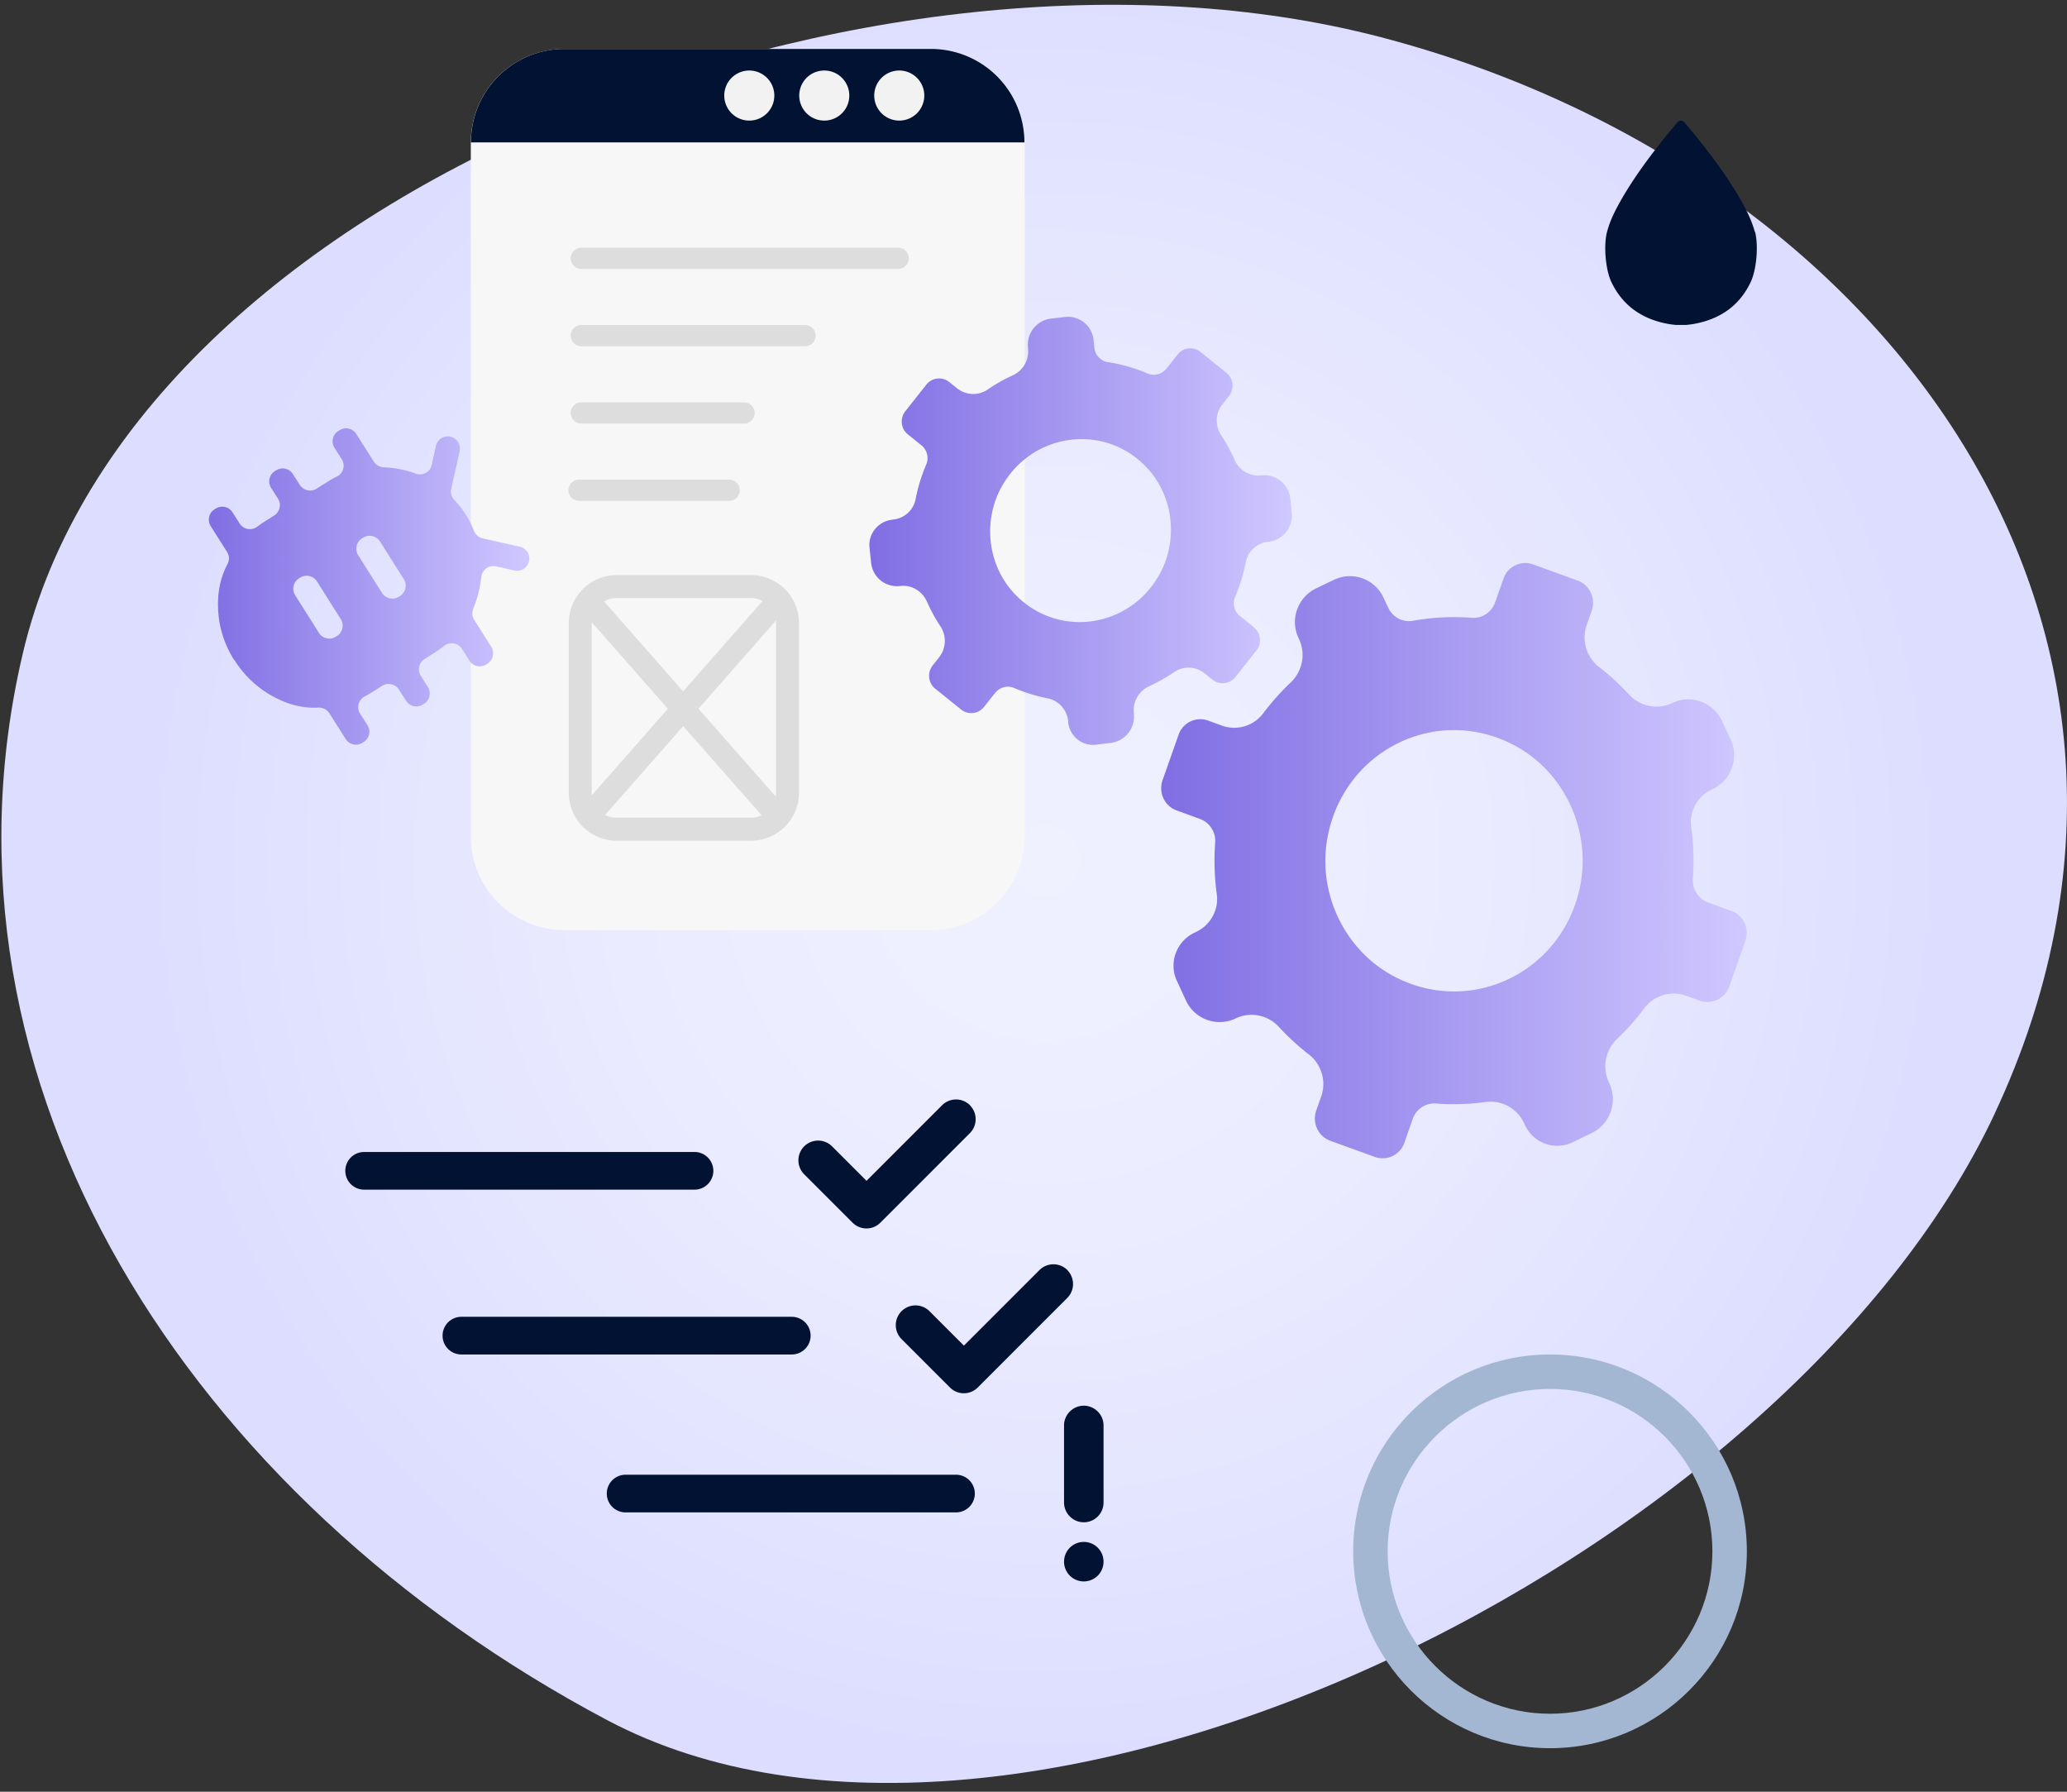
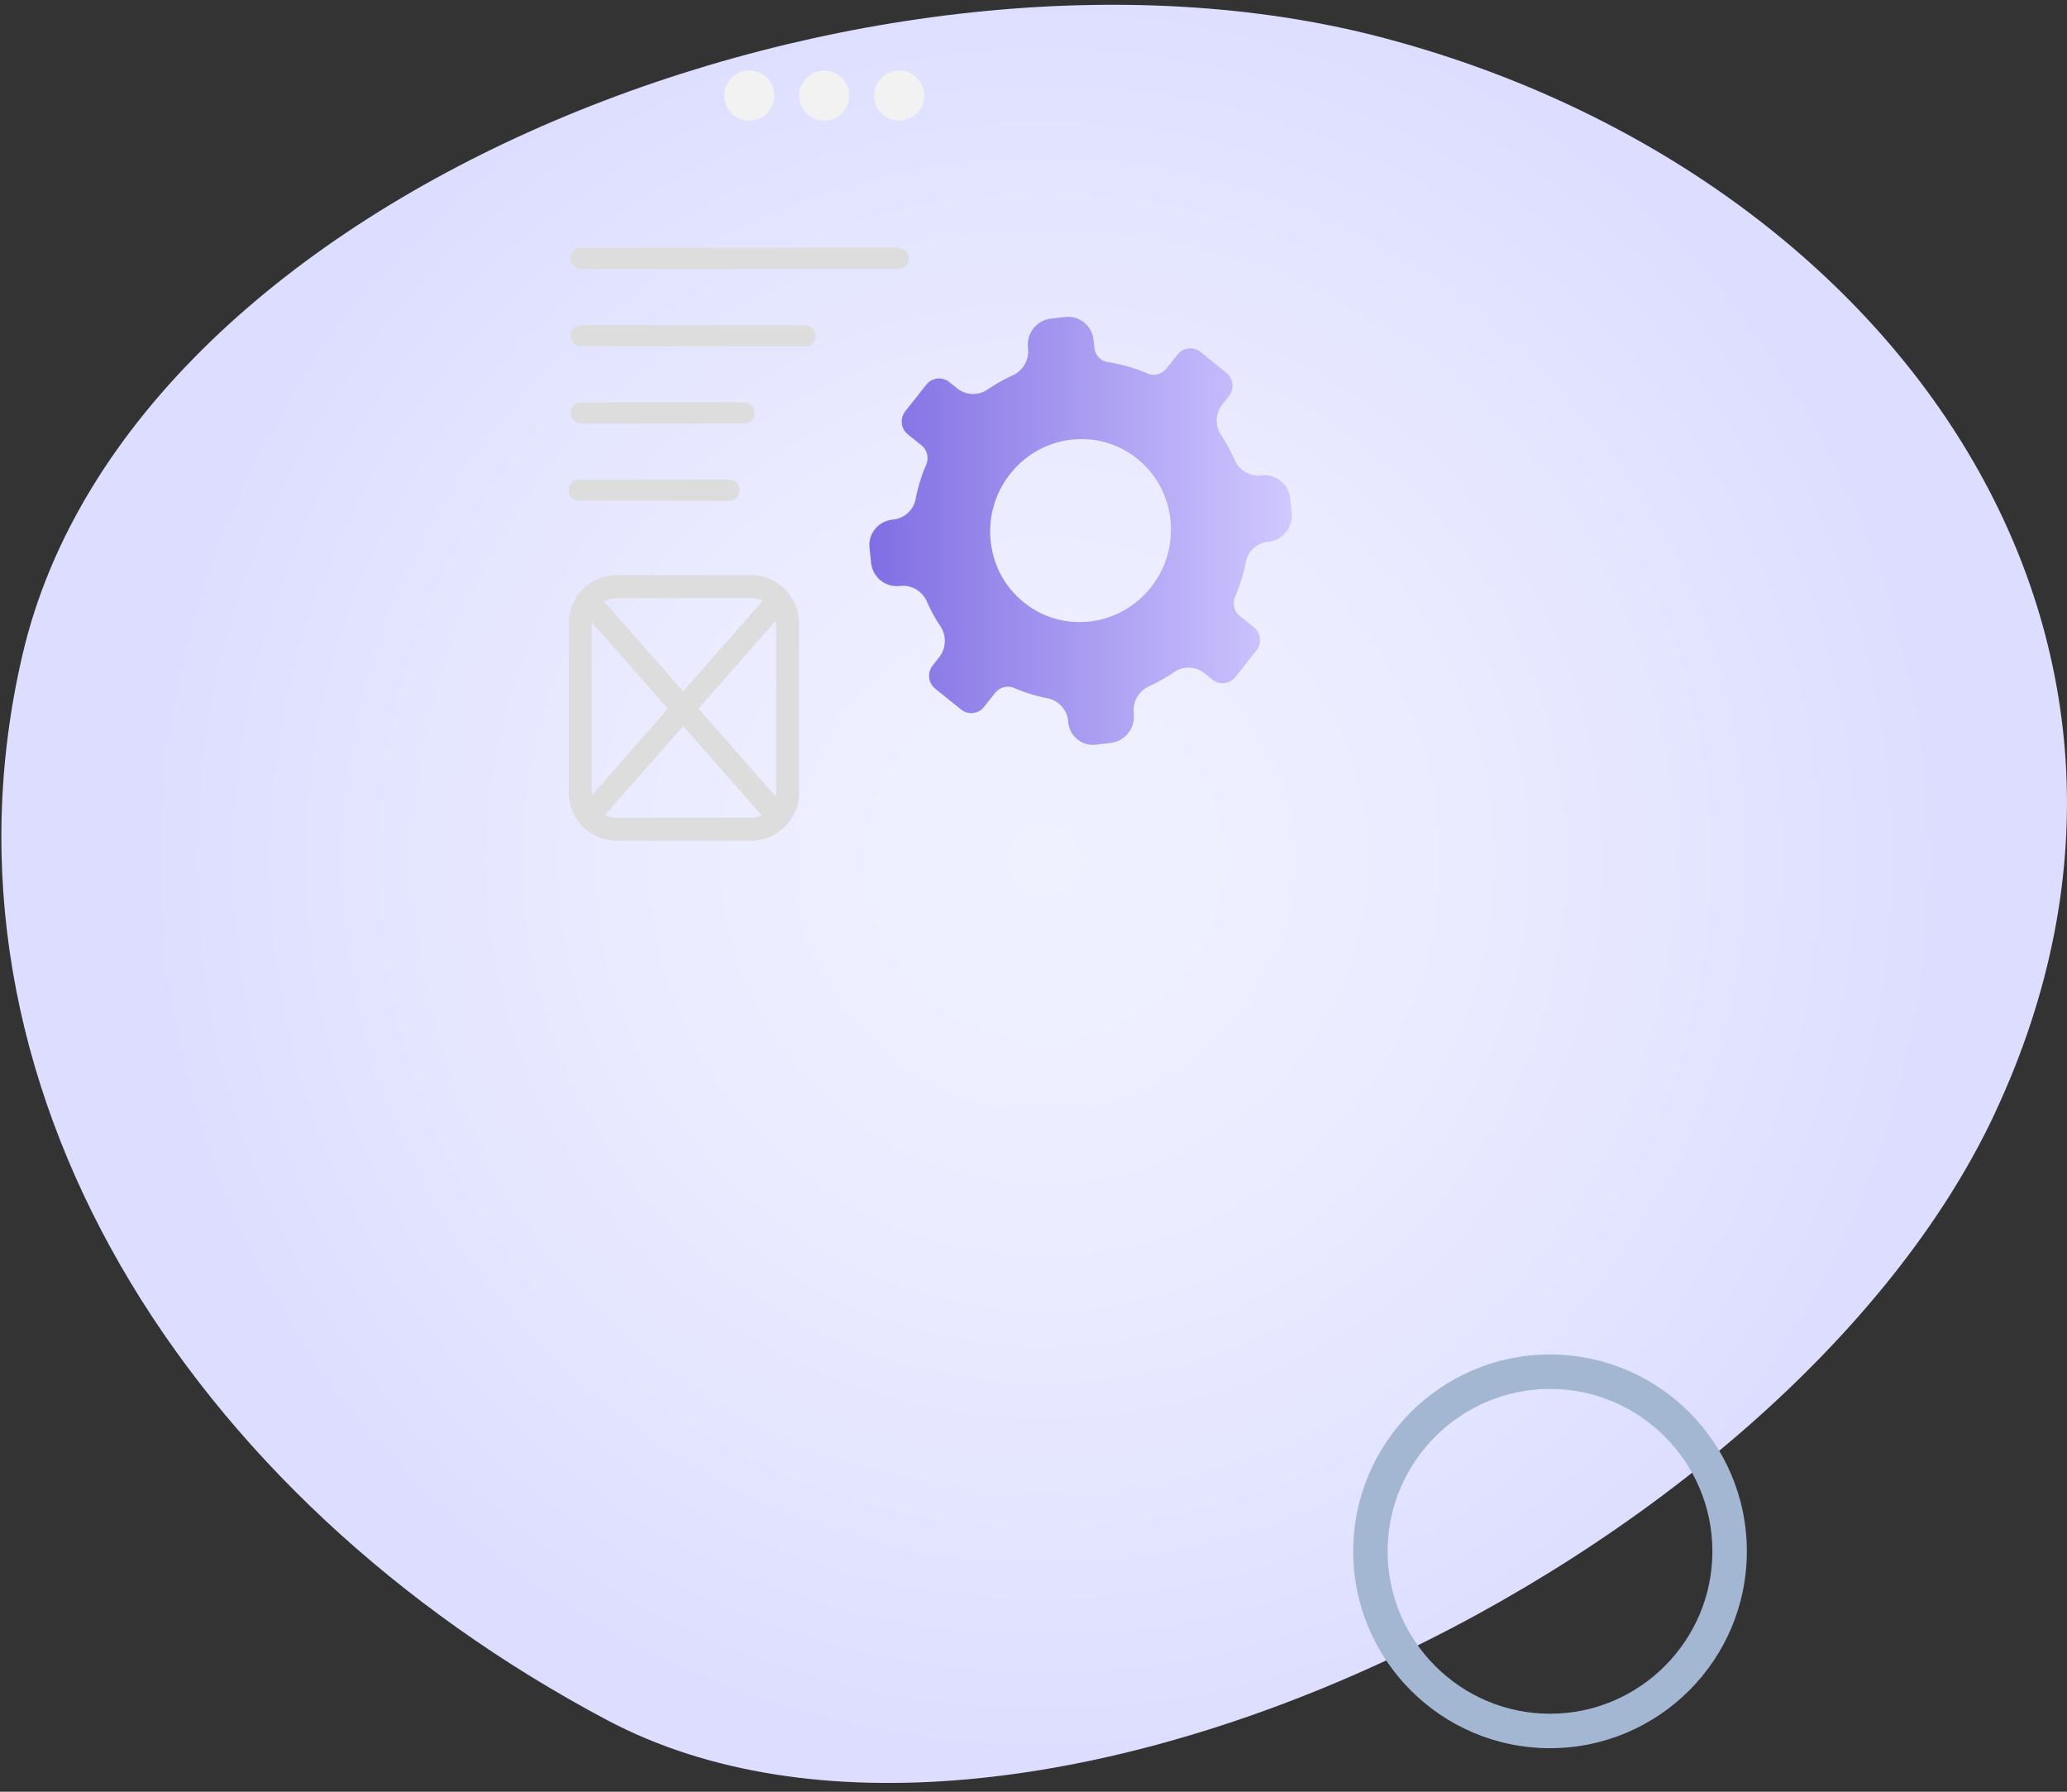
<svg xmlns="http://www.w3.org/2000/svg" width="180" height="156" fill="none">
  <rect width="100%" height="100%" fill="#333333" stroke="none" />
  <g clip-path="url(#a)">
    <path fill="url(#b)" d="M173.71 96.95c-18.19 38.82-85.26 71.67-120.85 52.81C16.5 130.48-6.8 94.4 1.97 56.96 11.53 16.1 76.57-8.16 120.22 3.23c44.09 11.51 73.22 51.6 53.49 93.71v.01Z" />
-     <path fill="#F7F7F7" d="M81.08 4.26H49.15A8.15 8.15 0 0 0 41 12.41v60.42a8.15 8.15 0 0 0 8.15 8.15h31.93a8.15 8.15 0 0 0 8.15-8.15V12.41a8.15 8.15 0 0 0-8.15-8.15Z" />
-     <path fill="#011232" d="M81.08 4.26H49.15a8.14 8.14 0 0 0-8.14 8.14h48.2a8.14 8.14 0 0 0-8.14-8.14h.01Z" />
    <path fill="#F2F2F2" d="M78.31 10.5a2.18 2.18 0 1 0 0-4.36 2.18 2.18 0 0 0 0 4.36Zm-6.53 0a2.18 2.18 0 1 0 0-4.36 2.18 2.18 0 0 0 0 4.36Zm-6.53 0a2.18 2.18 0 1 0 0-4.36 2.18 2.18 0 0 0 0 4.36Z" />
    <path fill="#DDD" d="M64.79 35.03H50.63a.928.928 0 0 0-.93.925c0 .51.416.925.93.925h14.16c.514 0 .93-.414.93-.925a.928.928 0 0 0-.93-.925Zm5.31-6.73H50.63a.928.928 0 0 0-.93.925c0 .51.416.925.93.925H70.1c.514 0 .93-.414.93-.925a.928.928 0 0 0-.93-.925Zm8.11-6.73H50.63a.928.928 0 0 0-.93.925c0 .51.416.925.93.925h27.58c.514 0 .93-.414.93-.925a.928.928 0 0 0-.93-.925ZM63.49 41.76H50.43a.928.928 0 0 0-.93.925c0 .51.416.925.93.925h13.06c.514 0 .93-.414.93-.925a.928.928 0 0 0-.93-.925Z" />
    <path stroke="#DDD" stroke-linecap="round" stroke-miterlimit="10" stroke-width="2" d="M68.58 69.02V54.25a3.18 3.18 0 0 0-3.18-3.18H53.71a3.18 3.18 0 0 0-3.18 3.18v14.77a3.18 3.18 0 0 0 3.18 3.18H65.4a3.18 3.18 0 0 0 3.18-3.18Zm-17.22 1.94 16.26-18.5m-16.26.01 16.27 18.48" />
-     <path fill="url(#c)" d="M20.4 57.48c-.88-1.4-1.36-2.91-1.41-4.55-.05-1.41.22-2.68.82-3.81.18-.34.17-.74-.04-1.07l-1.42-2.24c-.31-.49-.17-1.15.33-1.46l.11-.07c.49-.31 1.15-.17 1.46.33l.62.97c.33.53 1.04.65 1.54.27.21-.16.43-.31.67-.46l.8-.51c.49-.31.64-.97.33-1.46l-.6-.94c-.31-.49-.17-1.15.33-1.46l.11-.07c.49-.31 1.15-.17 1.46.33l.6.94c.31.49.97.64 1.46.33l.93-.59c.28-.18.56-.34.84-.47.56-.27.75-.98.42-1.51l-.63-.99c-.31-.49-.17-1.15.33-1.46l.11-.07c.49-.31 1.15-.17 1.46.33l1.53 2.41c.19.3.52.48.88.49.55.02 1.13.09 1.74.24.35.08.68.18.99.3.61.23 1.29-.11 1.43-.75l.35-1.61a1.06 1.06 0 1 1 2.07.45l-.73 3.25c-.08.35.04.72.29.98.34.35.67.76.97 1.24.3.48.54.94.71 1.4.13.34.41.6.76.68l3.25.73c.57.13.93.69.8 1.26-.13.58-.69.94-1.26.81l-1.61-.36c-.63-.14-1.23.31-1.29.96a10.25 10.25 0 0 1-.69 2.7c-.14.32-.11.69.07.99l1.49 2.36c.31.49.17 1.15-.33 1.46l-.11.07c-.49.31-1.15.17-1.46-.33l-.65-1.02c-.33-.53-1.06-.66-1.55-.27-.24.19-.5.38-.78.56l-.93.59c-.49.31-.64.97-.33 1.46l.62.97c.31.49.17 1.15-.33 1.46l-.11.07c-.49.31-1.15.17-1.46-.33l-.62-.97c-.31-.49-.97-.64-1.46-.33l-.8.51c-.24.15-.48.29-.71.41-.55.29-.75.98-.41 1.51l.64 1c.31.49.17 1.15-.33 1.46l-.11.07c-.49.31-1.15.17-1.46-.33l-1.42-2.24c-.21-.33-.58-.51-.96-.49-1.26.07-2.52-.23-3.77-.88a9.114 9.114 0 0 1-3.54-3.27l-.01.02Zm5.3-5.66 2.08 3.29c.31.49.97.64 1.46.33l.11-.07c.49-.31.64-.97.33-1.46l-2.08-3.29c-.31-.49-.97-.64-1.46-.33l-.11.07c-.49.31-.64.97-.33 1.46Zm5.49-3.48 2.08 3.29c.31.49.97.64 1.46.33l.11-.07c.49-.31.64-.97.33-1.46l-2.08-3.29c-.31-.49-.97-.64-1.46-.33l-.11.07c-.49.31-.64.97-.33 1.46Z" />
    <g fill-rule="evenodd" clip-rule="evenodd">
-       <path fill="url(#d)" d="m150.78 79.32-2.03-.74a2.03 2.03 0 0 1-1.33-2.06c.11-1.52.06-3.04-.15-4.52-.19-1.35.55-2.67 1.79-3.26l.09-.04a3.275 3.275 0 0 0 1.55-4.34l-.75-1.6a3.244 3.244 0 0 0-4.33-1.55c-1.28.62-2.8.3-3.77-.75-.79-.86-1.66-1.66-2.6-2.39a3.254 3.254 0 0 1-1.07-3.66l.43-1.23c.37-1.07-.17-2.25-1.22-2.63l-3.88-1.41c-1.05-.38-2.21.17-2.58 1.24l-.73 2.06c-.3.86-1.13 1.42-2.03 1.35-1.73-.13-3.46-.04-5.13.26-.89.16-1.77-.31-2.15-1.14l-.42-.89a3.214 3.214 0 0 0-4.3-1.54l-1.56.75c-1.6.77-2.29 2.69-1.54 4.3l.06.13c.6 1.29.28 2.81-.76 3.79-.85.81-1.64 1.69-2.36 2.65a3.16 3.16 0 0 1-3.62 1.07l-1.18-.43c-1.05-.38-2.21.17-2.58 1.24l-1.39 3.95c-.38 1.07.17 2.25 1.22 2.63l2.03.74c.85.31 1.4 1.15 1.33 2.06-.11 1.52-.06 3.03.14 4.51.19 1.35-.55 2.67-1.78 3.26l-.17.08c-1.58.76-2.25 2.63-1.53 4.18l.8 1.73a3.235 3.235 0 0 0 4.33 1.55c1.29-.62 2.81-.3 3.78.76.79.86 1.65 1.65 2.58 2.37 1.12.86 1.55 2.35 1.08 3.68l-.43 1.21c-.37 1.07.17 2.25 1.22 2.63l3.88 1.41c1.05.38 2.21-.17 2.58-1.24l.72-2.06c.3-.86 1.13-1.42 2.03-1.35 1.46.11 2.92.06 4.35-.13 1.39-.19 2.73.57 3.32 1.84l.07.15c.74 1.6 2.6 2.26 4.14 1.52l1.68-.81c1.6-.77 2.29-2.71 1.54-4.32l-.05-.11c-.61-1.3-.28-2.82.75-3.8.85-.8 1.63-1.68 2.34-2.64a3.19 3.19 0 0 1 3.65-1.08l1.17.42c1.05.38 2.21-.18 2.59-1.24l1.39-3.95c.38-1.07-.17-2.25-1.22-2.63l.01.02Zm-13.13-2.41c-1.4 7.76-9.74 11.77-16.53 7.95-4.11-2.32-6.38-7.18-5.53-11.88 1.4-7.76 9.74-11.77 16.53-7.95 4.11 2.31 6.37 7.17 5.53 11.87v.01Z" />
      <path fill="url(#e)" d="m109.15 54.58-1.18-.95a1.42 1.42 0 0 1-.41-1.67c.42-.99.73-2 .93-3.03.18-.94.97-1.64 1.92-1.76h.07a2.305 2.305 0 0 0 2.01-2.54l-.13-1.23a2.268 2.268 0 0 0-2.52-2.01c-.99.12-1.93-.44-2.33-1.35-.33-.75-.72-1.48-1.18-2.17-.54-.82-.49-1.9.12-2.67l.57-.72c.49-.62.4-1.53-.22-2.02l-2.26-1.82c-.61-.49-1.51-.39-2 .24l-.95 1.2c-.4.5-1.07.69-1.65.44-1.12-.48-2.28-.81-3.47-.99-.62-.1-1.1-.61-1.17-1.25l-.07-.69a2.24 2.24 0 0 0-2.5-1.99l-1.21.14a2.284 2.284 0 0 0-2 2.51v.1c.12.99-.44 1.93-1.35 2.34-.75.34-1.47.75-2.17 1.23-.81.55-1.89.5-2.65-.11l-.69-.55c-.61-.49-1.51-.39-2 .24l-1.82 2.3c-.49.62-.4 1.53.22 2.02l1.18.95c.49.4.67 1.08.42 1.67-.42.98-.73 2-.93 3.03-.18.94-.97 1.65-1.92 1.76l-.13.02c-1.22.15-2.09 1.24-1.96 2.43l.14 1.33a2.261 2.261 0 0 0 2.52 2.01c1-.12 1.93.44 2.34 1.36.33.75.72 1.47 1.18 2.16a2.3 2.3 0 0 1-.12 2.69l-.56.71c-.49.63-.39 1.53.22 2.02l2.26 1.82c.61.49 1.51.39 2-.24l.95-1.2c.4-.5 1.08-.69 1.66-.44.95.41 1.92.7 2.92.9.96.19 1.68 1 1.79 1.97v.12c.14 1.23 1.22 2.09 2.42 1.95l1.3-.16a2.303 2.303 0 0 0 2-2.51v-.08c-.12-1 .44-1.94 1.35-2.35.74-.34 1.47-.75 2.15-1.22.81-.56 1.9-.51 2.67.11l.68.55c.61.49 1.51.38 2-.24l1.82-2.3c.49-.62.4-1.53-.22-2.02l-.04-.04ZM100.98 50c-2.69 4.83-9.14 5.61-12.78 1.53-2.21-2.47-2.6-6.21-.98-9.14 2.69-4.83 9.14-5.6 12.78-1.53 2.2 2.47 2.6 6.21.98 9.14Z" />
    </g>
-     <path fill="#011232" d="M152.81 20.17c-.28-1.02-.76-1.96-1.29-2.88-1.07-1.85-2.35-3.58-3.7-5.27-.37-.46-.74-.9-1.12-1.35a.465.465 0 0 0-.32-.17c-.11 0-.23.06-.32.17-.38.45-.76.9-1.12 1.35-1.35 1.69-2.63 3.42-3.7 5.27-.53.92-1.02 1.86-1.29 2.88-.32 1.18-.14 3.32.38 4.4.98 2.04 2.68 3.25 5.04 3.65.18.03.37.05.56.07h.92c.19-.02.37-.04.56-.07 2.37-.4 4.07-1.61 5.04-3.65.52-1.09.7-3.22.38-4.4h-.02ZM60.48 100.3H31.71a1.64 1.64 0 1 0 0 3.28h28.77a1.64 1.64 0 1 0 0-3.28Zm23.99-4.07a1.72 1.72 0 0 0-2.43 0l-6.58 6.58-3-3a1.72 1.72 0 0 0-2.43 0 1.72 1.72 0 0 0 0 2.43l4.21 4.21a1.707 1.707 0 0 0 2.43 0l7.79-7.79c.67-.67.67-1.76 0-2.43h.01Zm-15.52 18.42H40.18a1.64 1.64 0 1 0 0 3.28h28.77a1.64 1.64 0 1 0 0-3.28Zm24-4.07a1.72 1.72 0 0 0-2.43 0l-6.58 6.58-3-3a1.72 1.72 0 0 0-2.43 0 1.72 1.72 0 0 0 0 2.43l4.21 4.21a1.707 1.707 0 0 0 2.43 0l7.79-7.79c.67-.67.67-1.76 0-2.43h.01Zm-9.7 17.82H54.48a1.64 1.64 0 1 0 0 3.28h28.77a1.64 1.64 0 1 0 0-3.28Zm11.13-6.01c-.94 0-1.72.77-1.72 1.72v6.71c0 .94.77 1.72 1.72 1.72s1.72-.77 1.72-1.72v-6.71c0-.94-.77-1.72-1.72-1.72Zm0 15.3a1.72 1.72 0 1 0 0-3.44 1.72 1.72 0 0 0 0 3.44Z" />
    <path fill="#A3B7D3" d="M134.98 120.93c7.8 0 14.14 6.35 14.14 14.14 0 7.79-6.35 14.14-14.14 14.14-7.79 0-14.14-6.35-14.14-14.14 0-7.79 6.35-14.14 14.14-14.14Zm0-3c-9.47 0-17.14 7.68-17.14 17.14s7.68 17.14 17.14 17.14 17.14-7.68 17.14-17.14-7.68-17.14-17.14-17.14Z" />
  </g>
  <defs>
    <linearGradient id="c" x1="18.18" x2="46.09" y1="51.07" y2="51.07" gradientUnits="userSpaceOnUse">
      <stop stop-color="#806EE3" />
      <stop offset="1" stop-color="#D0C8FF" />
    </linearGradient>
    <linearGradient id="d" x1="101.12" x2="152.13" y1="74.95" y2="74.95" gradientUnits="userSpaceOnUse">
      <stop stop-color="#806EE3" />
      <stop offset="1" stop-color="#D0C8FF" />
    </linearGradient>
    <linearGradient id="e" x1="75.7" x2="112.51" y1="46.2" y2="46.2" gradientUnits="userSpaceOnUse">
      <stop stop-color="#806EE3" />
      <stop offset="1" stop-color="#D0C8FF" />
    </linearGradient>
    <radialGradient id="b" cx="0" cy="0" r="1" gradientTransform="rotate(156.49 37.689 46.909) scale(82.41)" gradientUnits="userSpaceOnUse">
      <stop stop-color="#F0F1FF" />
      <stop offset=".46" stop-color="#EAEBFF" />
      <stop offset="1" stop-color="#DCDDFF" />
    </radialGradient>
    <clipPath id="a">
      <path fill="#fff" d="M.12.42H180v154.81H.12z" />
    </clipPath>
  </defs>
</svg>